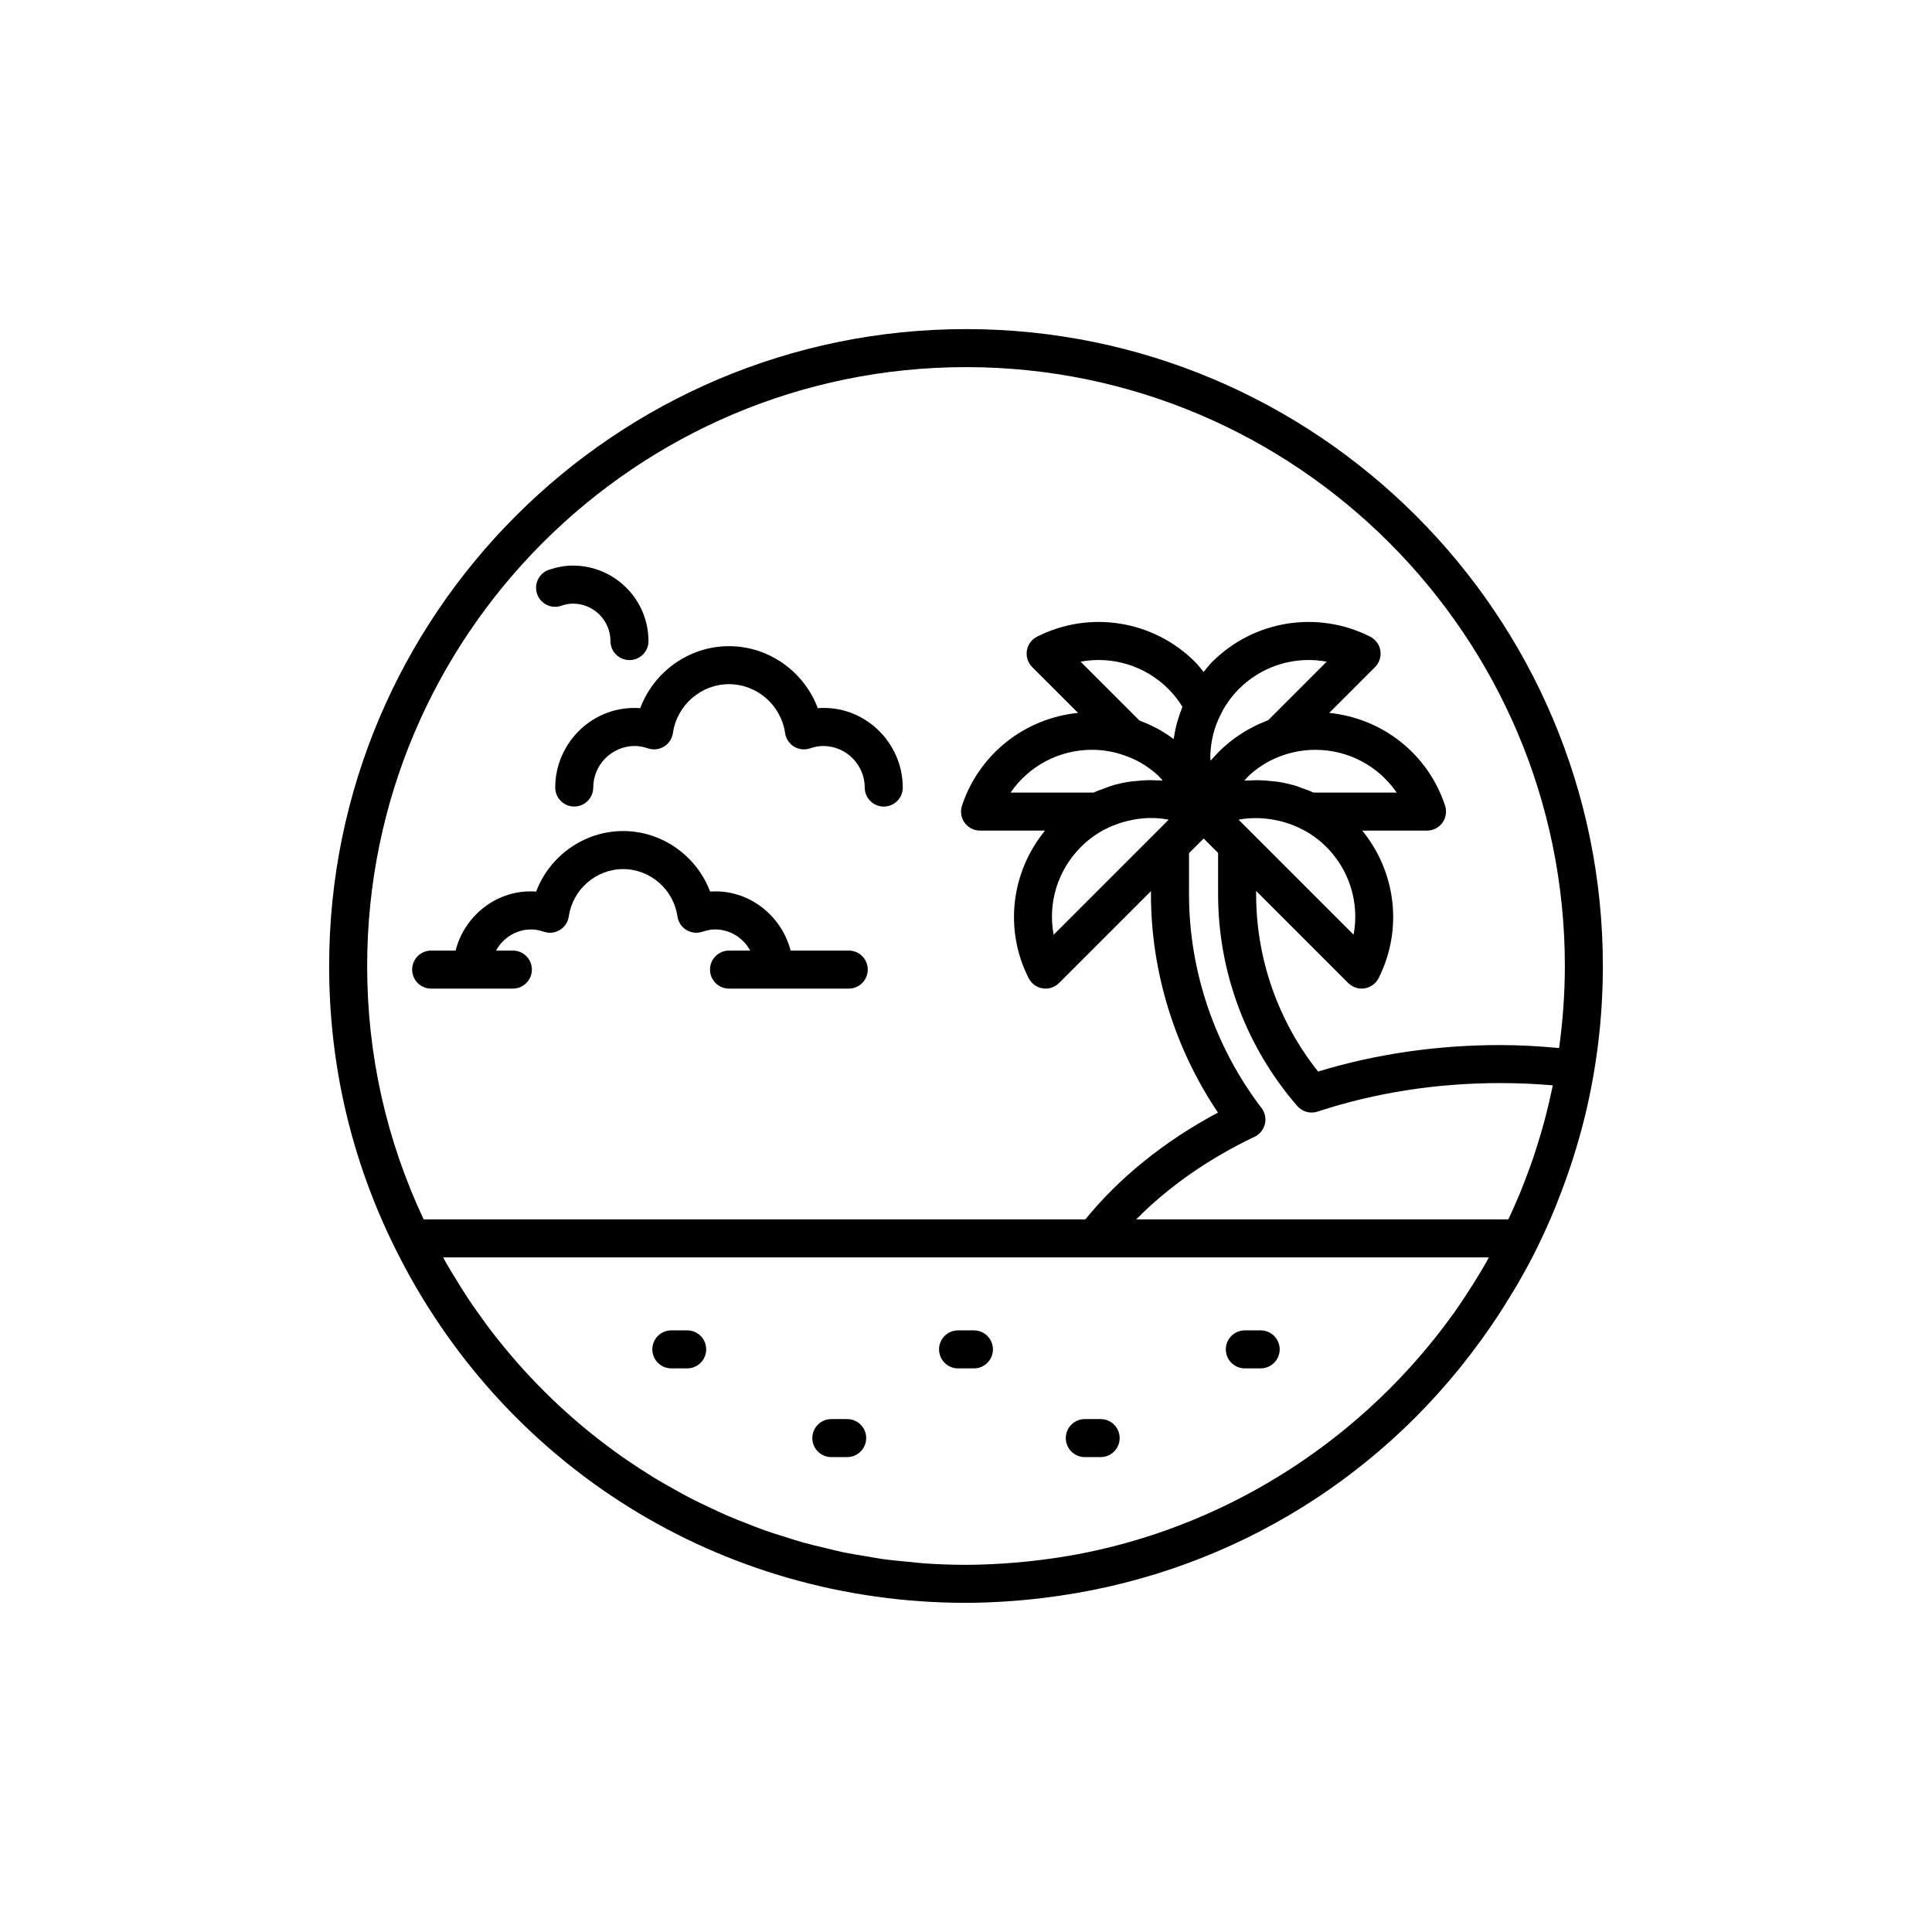
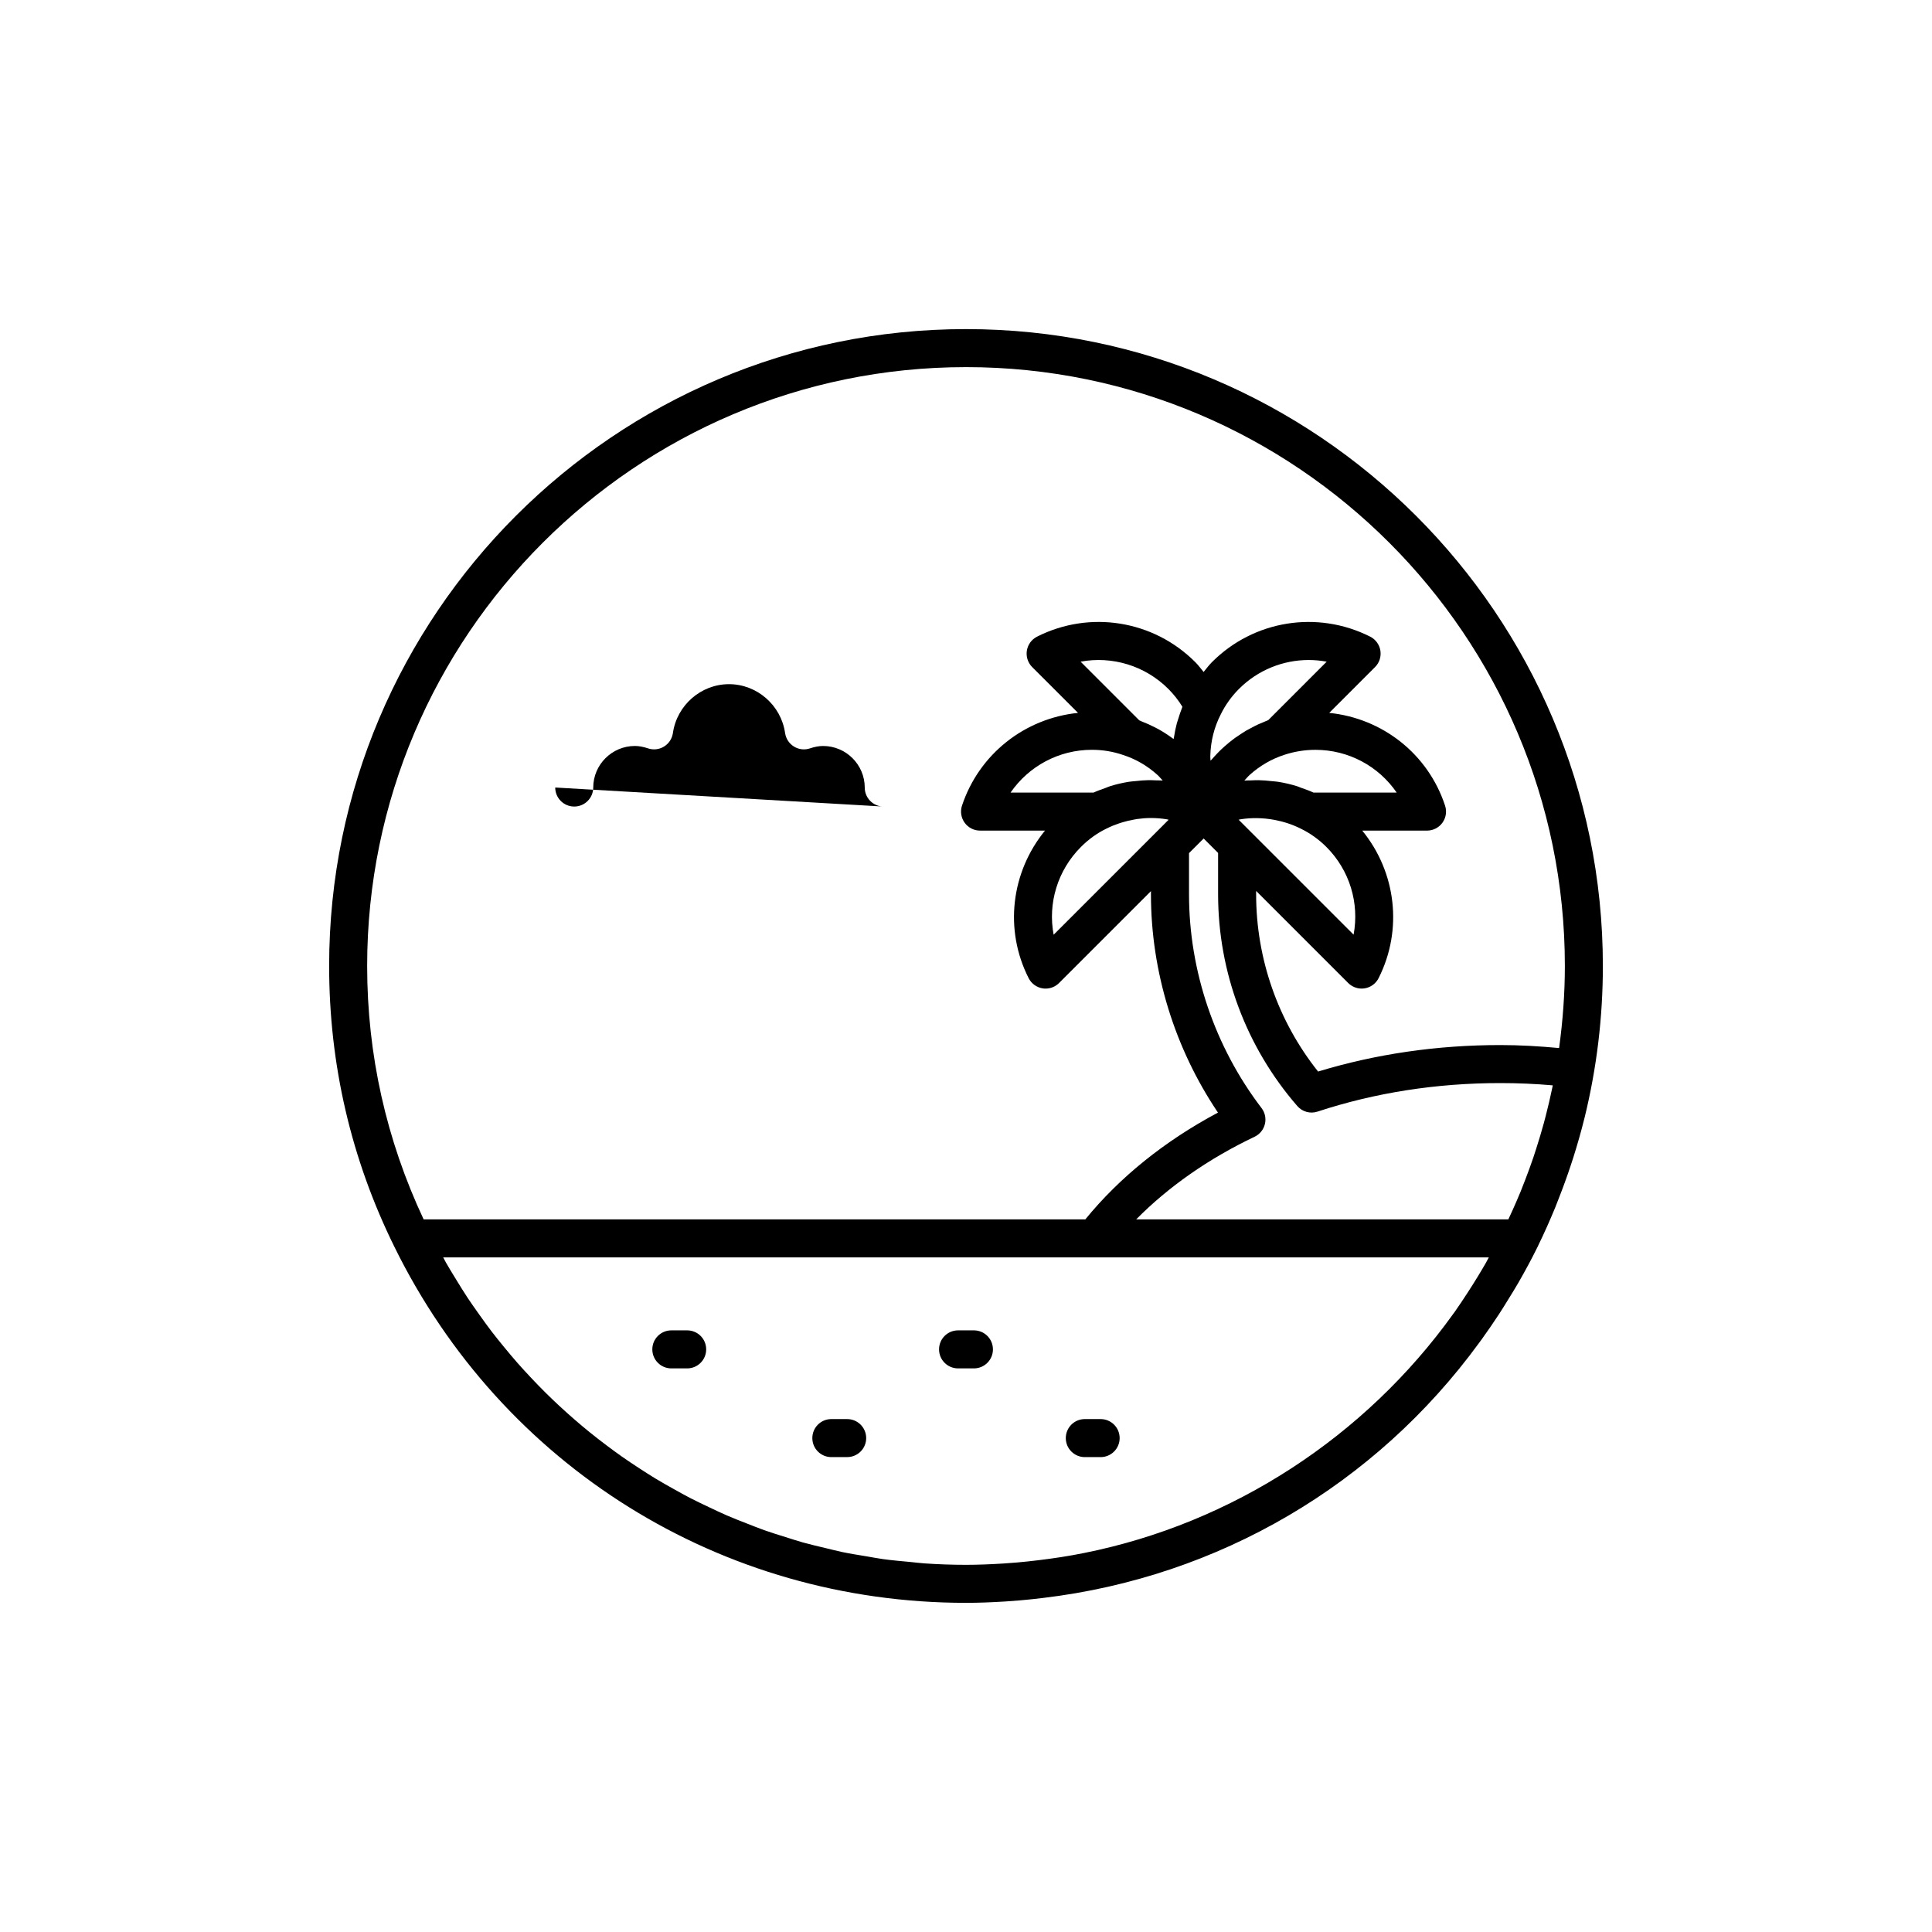
<svg xmlns="http://www.w3.org/2000/svg" fill="#000000" width="800px" height="800px" version="1.1" viewBox="144 144 512 512">
  <g>
    <path d="m326.11 496.56h-4.199c-2.785 0-5.039 2.254-5.039 5.039 0 2.781 2.254 5.039 5.039 5.039h4.195c2.785 0 5.039-2.254 5.039-5.039 0.004-2.785-2.25-5.039-5.035-5.039z" />
    <path d="m402.1 496.56h-4.203c-2.785 0-5.039 2.254-5.039 5.039 0 2.781 2.254 5.039 5.039 5.039h4.203c2.785 0 5.039-2.254 5.039-5.039 0-2.785-2.254-5.039-5.039-5.039z" />
-     <path d="m478.09 496.56h-4.195c-2.785 0-5.039 2.254-5.039 5.039 0 2.781 2.254 5.039 5.039 5.039l4.195-0.004c2.785 0 5.039-2.254 5.039-5.039 0-2.781-2.254-5.035-5.039-5.035z" />
    <path d="m368.51 520.07h-4.195c-2.785 0-5.039 2.254-5.039 5.039 0 2.781 2.254 5.039 5.039 5.039l4.195-0.004c2.785 0 5.039-2.254 5.039-5.039-0.004-2.781-2.254-5.035-5.039-5.035z" />
    <path d="m435.68 520.07h-4.195c-2.785 0-5.039 2.254-5.039 5.039 0 2.781 2.254 5.039 5.039 5.039h4.195c2.785 0 5.039-2.254 5.039-5.039 0-2.785-2.254-5.039-5.039-5.039z" />
    <path d="m541.07 492.55c0.91-1.383 1.777-2.797 2.648-4.211 0.887-1.449 1.797-2.883 2.644-4.363 1.793-3.121 3.516-6.293 5.109-9.539 0.004-0.008 0.008-0.012 0.012-0.016 0.059-0.121 0.105-0.246 0.164-0.367 1.609-3.285 3.078-6.609 4.465-9.961 0.336-0.82 0.645-1.652 0.969-2.481 1.133-2.875 2.188-5.769 3.156-8.691 0.227-0.691 0.457-1.379 0.676-2.07 1.113-3.512 2.125-7.047 3.004-10.617 0.02-0.082 0.043-0.164 0.066-0.246 3.16-12.984 4.793-26.336 4.793-39.992 0-93.066-75.715-168.78-168.78-168.78-93.059 0-168.77 75.711-168.77 168.78 0 26.102 5.82 51.145 17.293 74.422 28.617 58.199 86.66 94.352 151.48 94.352 3.484 0 6.965-0.148 10.441-0.363 1.27-0.078 2.535-0.18 3.797-0.285 2.07-0.176 4.129-0.398 6.188-0.648 46.578-5.562 88.098-29.98 115.56-67.609 0.27-0.363 0.535-0.727 0.801-1.094 1.465-2.039 2.898-4.106 4.277-6.219zm-5.41-10.312c-0.883 1.461-1.797 2.898-2.723 4.324-1.109 1.695-2.215 3.394-3.387 5.043-0.152 0.219-0.316 0.426-0.473 0.645-23.254 32.406-58.359 55.449-97.836 63.32-3.969 0.805-7.988 1.41-12.027 1.902-1.938 0.23-3.879 0.449-5.832 0.613-1.188 0.102-2.375 0.191-3.562 0.266-3.254 0.199-6.519 0.344-9.816 0.344-3.727 0-7.43-0.137-11.102-0.387-1.223-0.082-2.43-0.254-3.648-0.367-2.434-0.223-4.871-0.434-7.277-0.766-1.453-0.199-2.879-0.488-4.32-0.727-2.141-0.355-4.289-0.688-6.406-1.129-1.523-0.316-3.016-0.715-4.523-1.074-2-0.477-4.004-0.938-5.977-1.488-1.531-0.43-3.035-0.934-4.551-1.406-1.902-0.594-3.812-1.18-5.688-1.848-1.52-0.539-3.008-1.145-4.504-1.727-1.824-0.711-3.652-1.418-5.441-2.195-1.492-0.648-2.957-1.352-4.426-2.043-1.746-0.824-3.492-1.648-5.203-2.531-1.453-0.75-2.879-1.551-4.309-2.348-1.672-0.934-3.34-1.871-4.977-2.863-1.406-0.852-2.785-1.746-4.164-2.641-1.598-1.039-3.188-2.094-4.746-3.191-1.348-0.949-2.676-1.93-3.996-2.922-1.52-1.145-3.027-2.309-4.508-3.508-1.285-1.043-2.555-2.109-3.809-3.195-1.441-1.246-2.867-2.519-4.266-3.824-1.215-1.129-2.414-2.277-3.594-3.445-1.363-1.348-2.695-2.731-4.012-4.133-1.141-1.215-2.269-2.441-3.375-3.695-1.273-1.445-2.512-2.93-3.734-4.426-1.062-1.297-2.121-2.602-3.144-3.938-1.18-1.543-2.32-3.125-3.445-4.715-0.977-1.379-1.957-2.754-2.894-4.168-1.082-1.633-2.113-3.312-3.141-4.996-0.887-1.453-1.785-2.898-2.633-4.387-0.258-0.453-0.488-0.93-0.742-1.383h277.1c-0.266 0.48-0.508 0.98-0.781 1.457-0.684 1.195-1.395 2.375-2.109 3.551zm-57.34-44.594c-12.395-16.234-19.219-36.348-19.219-56.645v-10.914l3.879-3.875 3.828 3.828v10.961c0 20.594 7.453 40.52 20.984 56.102 1.332 1.539 3.457 2.129 5.379 1.48 15.242-5.012 31.527-7.555 48.402-7.555 4.707 0 9.375 0.203 13.926 0.602-0.059 0.293-0.117 0.59-0.18 0.883-0.508 2.438-1.078 4.856-1.699 7.262-0.16 0.613-0.316 1.23-0.484 1.84-0.621 2.281-1.301 4.543-2.023 6.789-0.254 0.789-0.504 1.578-0.77 2.363-0.668 1.977-1.395 3.934-2.141 5.883-0.406 1.051-0.805 2.106-1.234 3.152-0.672 1.645-1.391 3.269-2.117 4.894-0.367 0.82-0.742 1.637-1.125 2.449l-98.629 0.008c8.52-8.637 19.199-16.105 31.379-21.902 1.371-0.652 2.375-1.887 2.731-3.363 0.363-1.473 0.031-3.035-0.887-4.242zm-6.066-76.406c0.137-0.027 0.27-0.078 0.406-0.102 3.035-0.492 6.062-0.414 8.996 0.125 2.434 0.453 4.824 1.207 7.094 2.359 2.426 1.172 4.758 2.84 6.742 4.82 6.215 6.215 8.777 14.938 7.223 23.254zm19.848-7.191c-1.082-0.504-2.203-0.895-3.32-1.285-0.332-0.117-0.648-0.273-0.98-0.379-1.652-0.523-3.332-0.914-5.039-1.191-0.562-0.09-1.133-0.113-1.695-0.176-1.184-0.137-2.367-0.238-3.566-0.258-0.676-0.008-1.352 0.027-2.031 0.055-0.57 0.023-1.133-0.004-1.707 0.047 0.492-0.508 0.914-1.055 1.457-1.535 2.648-2.387 5.809-4.219 9.172-5.301 2.66-0.871 5.426-1.312 8.211-1.312 8.789 0 16.758 4.356 21.531 11.336zm-12.012-19.199c-0.43 0.156-0.844 0.359-1.266 0.531-0.469 0.191-0.941 0.375-1.402 0.59-0.652 0.301-1.289 0.637-1.922 0.98-0.414 0.223-0.832 0.426-1.238 0.664-0.688 0.406-1.348 0.852-2.008 1.301-0.324 0.223-0.66 0.422-0.977 0.652-0.957 0.703-1.883 1.445-2.758 2.234-1.227 1.078-2.332 2.242-3.379 3.445-0.105 0.121-0.234 0.223-0.34 0.344-0.004-0.371-0.074-0.742-0.062-1.113 0.004-0.047 0-0.094 0.004-0.137 0.09-3.879 1.027-7.644 2.773-11.023 1.176-2.43 2.844-4.762 4.82-6.742 5.027-5.027 11.699-7.664 18.469-7.664 1.594 0 3.199 0.148 4.781 0.441zm-22.918-3.047c-0.332 0.828-0.602 1.68-0.871 2.539-0.148 0.484-0.324 0.957-0.453 1.449-0.301 1.145-0.527 2.305-0.715 3.477-0.031 0.195-0.09 0.379-0.117 0.574-0.066-0.051-0.137-0.082-0.203-0.133-1.246-0.93-2.543-1.758-3.883-2.504-0.297-0.164-0.605-0.309-0.906-0.465-1.133-0.59-2.297-1.109-3.484-1.562-0.215-0.082-0.41-0.203-0.625-0.281l-15.547-15.547c8.309-1.547 17.039 1.012 23.254 7.223 1.426 1.426 2.688 3.031 3.723 4.727-0.066 0.168-0.105 0.344-0.172 0.504zm-15.531 12.281c3.34 1.074 6.383 2.832 9.094 5.281 0.512 0.449 0.918 1 1.391 1.488-0.574-0.051-1.141-0.023-1.715-0.047-0.68-0.027-1.355-0.062-2.027-0.055-1.148 0.016-2.285 0.121-3.422 0.246-0.617 0.066-1.238 0.094-1.848 0.195-1.668 0.273-3.316 0.652-4.934 1.16-0.422 0.133-0.824 0.332-1.242 0.48-1.051 0.375-2.106 0.734-3.129 1.211h-21.996c4.797-6.981 12.777-11.336 21.551-11.336 2.84 0.004 5.598 0.453 8.277 1.375zm-11.172 24.359c2.035-2.039 4.289-3.66 6.781-4.867 1.109-0.562 2.262-1.016 3.426-1.41 0.328-0.109 0.656-0.203 0.988-0.301 0.906-0.266 1.824-0.484 2.754-0.648 0.312-0.055 0.621-0.121 0.938-0.168 1.215-0.168 2.441-0.27 3.676-0.266 1.398 0.004 2.812 0.117 4.219 0.348 0.152 0.023 0.301 0.082 0.449 0.109l-2.004 2.008-28.469 28.465c-1.566-8.301 1.004-17.031 7.242-23.27zm-30.465-127.15c87.508 0 158.7 71.191 158.7 158.7 0 7.352-0.551 14.598-1.527 21.754-5.113-0.477-10.312-0.793-15.602-0.793-16.742 0-32.965 2.363-48.27 7.019-10.609-13.344-16.418-29.898-16.418-46.973v-0.891l24.402 24.402c0.953 0.953 2.238 1.477 3.562 1.477 0.266 0 0.531-0.023 0.797-0.062 1.598-0.254 2.973-1.262 3.699-2.707 6.492-12.867 4.629-28.102-4.336-39.098h17.164c1.613 0 3.133-0.773 4.078-2.082 0.949-1.305 1.211-2.992 0.707-4.527-4.5-13.703-16.586-23.16-30.703-24.586l12.148-12.145c1.141-1.141 1.668-2.766 1.41-4.363-0.254-1.594-1.266-2.973-2.707-3.699-13.988-7.051-30.828-4.352-41.902 6.731-0.828 0.824-1.504 1.746-2.234 2.633-0.73-0.887-1.41-1.809-2.234-2.633-11.07-11.078-27.922-13.789-41.902-6.731-1.441 0.727-2.449 2.106-2.707 3.699-0.254 1.598 0.27 3.219 1.41 4.363l12.148 12.145c-14.094 1.43-26.195 10.879-30.746 24.57-0.508 1.539-0.25 3.227 0.699 4.535 0.945 1.312 2.465 2.09 4.082 2.09h17.215c-9 11.023-10.863 26.266-4.332 39.113 0.734 1.438 2.109 2.441 3.699 2.695 0.266 0.043 0.531 0.062 0.793 0.062 1.324 0 2.613-0.523 3.562-1.477l24.355-24.352v0.84c0 20.488 6.273 40.805 17.762 57.852-14.102 7.5-26.109 17.191-35.156 28.301l-175.35-0.004c-9.895-21.086-14.969-43.652-14.969-67.156 0-87.508 71.195-158.7 158.7-158.7z" />
-     <path d="m291.14 352.7c-0.004 2.781 2.25 5.039 5.031 5.043h0.004c2.781 0 5.031-2.25 5.039-5.031 0.004-6.078 4.961-11.023 11.039-11.023 1.062 0 2.203 0.211 3.484 0.637 1.426 0.48 2.977 0.297 4.242-0.488 1.273-0.781 2.129-2.09 2.348-3.57 1.059-7.387 7.449-12.957 14.863-12.957 7.414 0 13.809 5.57 14.867 12.957 0.215 1.48 1.074 2.789 2.348 3.574 1.273 0.789 2.84 0.965 4.246 0.484 1.273-0.426 2.41-0.633 3.477-0.633 6.078 0 11.031 4.945 11.039 11.027 0.004 2.781 2.258 5.031 5.039 5.031h0.012c2.781-0.004 5.031-2.262 5.027-5.047-0.02-12.094-10.332-21.988-22.527-21.031-3.602-9.656-12.941-16.434-23.527-16.434-10.586 0-19.926 6.781-23.523 16.434-12.234-0.93-22.516 8.93-22.527 21.027z" />
-     <path d="m292.71 304.54c1.145-0.391 2.168-0.574 3.129-0.574 5.477 0 9.938 4.457 9.941 9.934 0.004 2.781 2.258 5.031 5.039 5.031h0.004c2.785-0.004 5.039-2.262 5.031-5.043-0.012-11.027-8.988-20-20.016-20-2.07 0-4.148 0.363-6.348 1.102-2.637 0.891-4.055 3.75-3.164 6.383 0.887 2.637 3.75 4.066 6.383 3.168z" />
-     <path d="m258.26 405.99h21.656c2.785 0 5.039-2.254 5.039-5.039 0-2.781-2.254-5.039-5.039-5.039h-4.457c1.809-3.316 5.289-5.602 9.324-5.602 1.023 0 2.125 0.203 3.371 0.617 1.406 0.477 2.965 0.297 4.242-0.492 1.27-0.785 2.125-2.094 2.344-3.57 1.023-7.152 7.211-12.547 14.395-12.547 7.184 0 13.371 5.394 14.395 12.547 0.215 1.477 1.074 2.789 2.344 3.57 1.273 0.785 2.832 0.965 4.242 0.492 1.246-0.414 2.348-0.617 3.371-0.617 4.035 0 7.516 2.281 9.324 5.602h-5.613c-2.785 0-5.039 2.254-5.039 5.039 0 2.781 2.254 5.039 5.039 5.039h31.73c2.785 0 5.039-2.254 5.039-5.039 0-2.781-2.254-5.039-5.039-5.039h-15.41c-2.418-9.414-11.289-16.371-21.332-15.633-3.551-9.43-12.695-16.043-23.051-16.043s-19.496 6.613-23.051 16.043c-10.152-0.746-18.949 6.215-21.34 15.633h-6.484c-2.785 0-5.039 2.254-5.039 5.039 0.004 2.785 2.254 5.039 5.039 5.039z" />
+     <path d="m291.14 352.7c-0.004 2.781 2.25 5.039 5.031 5.043h0.004c2.781 0 5.031-2.25 5.039-5.031 0.004-6.078 4.961-11.023 11.039-11.023 1.062 0 2.203 0.211 3.484 0.637 1.426 0.48 2.977 0.297 4.242-0.488 1.273-0.781 2.129-2.09 2.348-3.57 1.059-7.387 7.449-12.957 14.863-12.957 7.414 0 13.809 5.57 14.867 12.957 0.215 1.48 1.074 2.789 2.348 3.574 1.273 0.789 2.84 0.965 4.246 0.484 1.273-0.426 2.41-0.633 3.477-0.633 6.078 0 11.031 4.945 11.039 11.027 0.004 2.781 2.258 5.031 5.039 5.031h0.012z" />
  </g>
</svg>